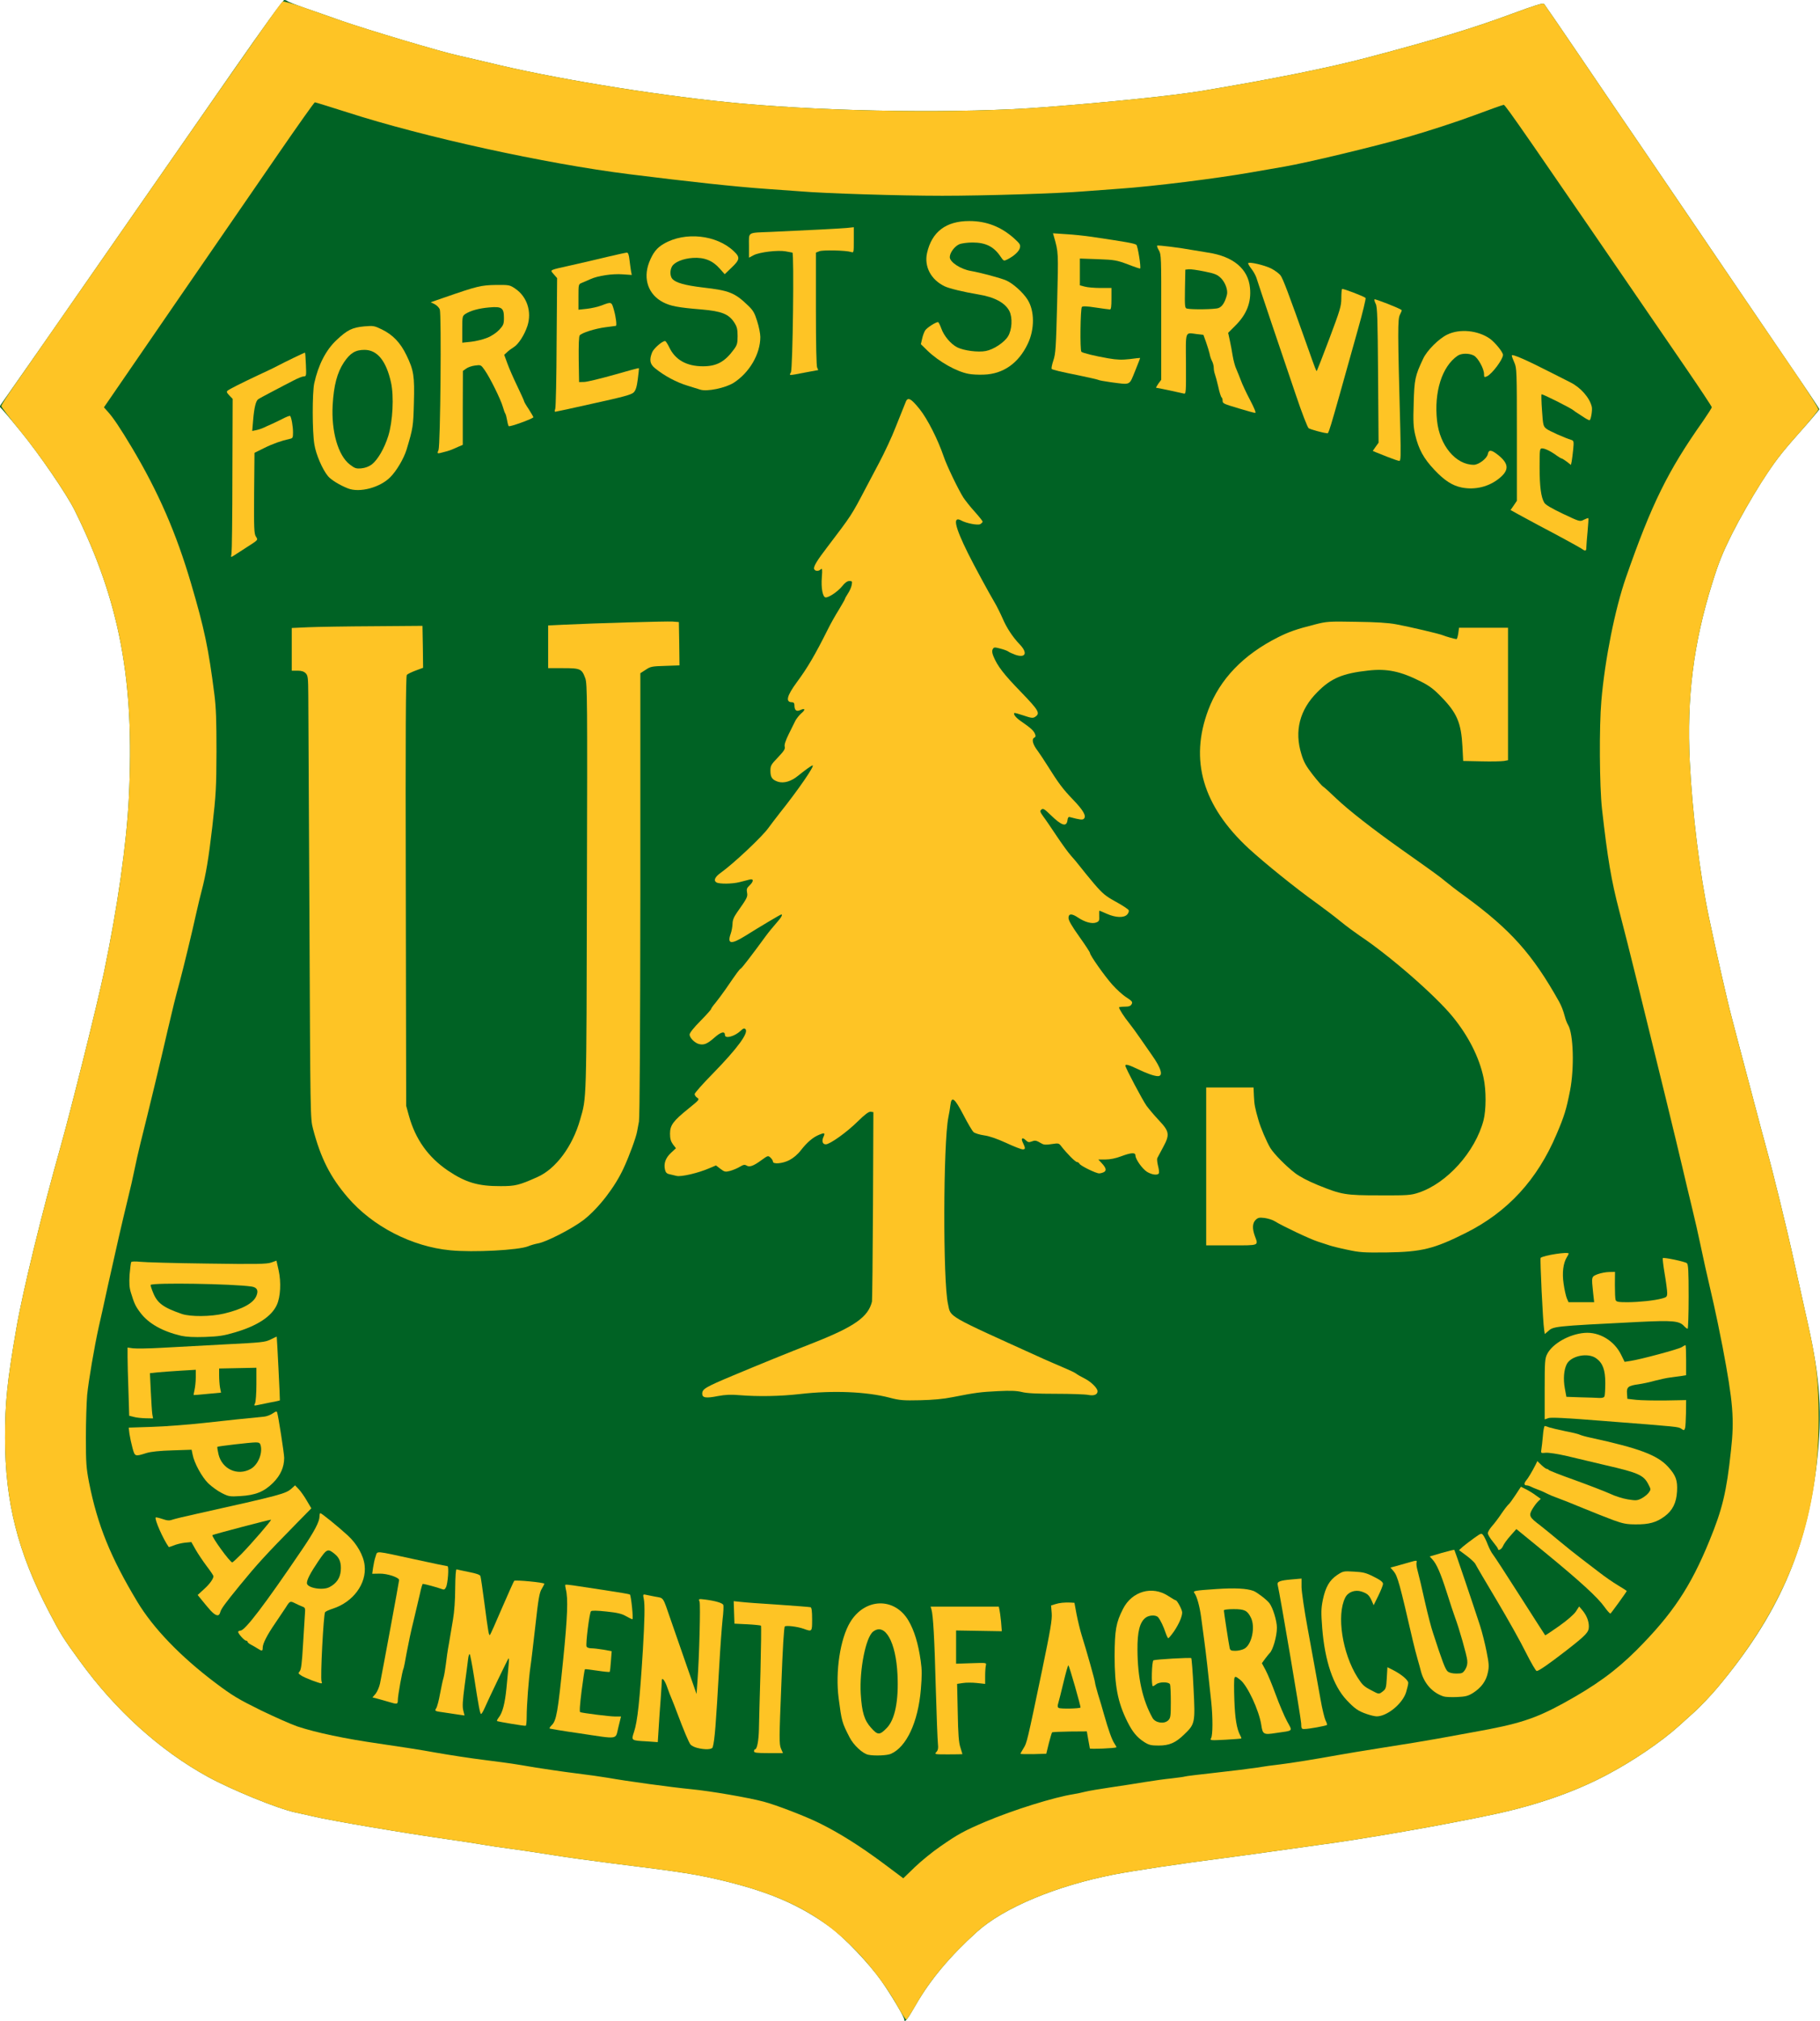
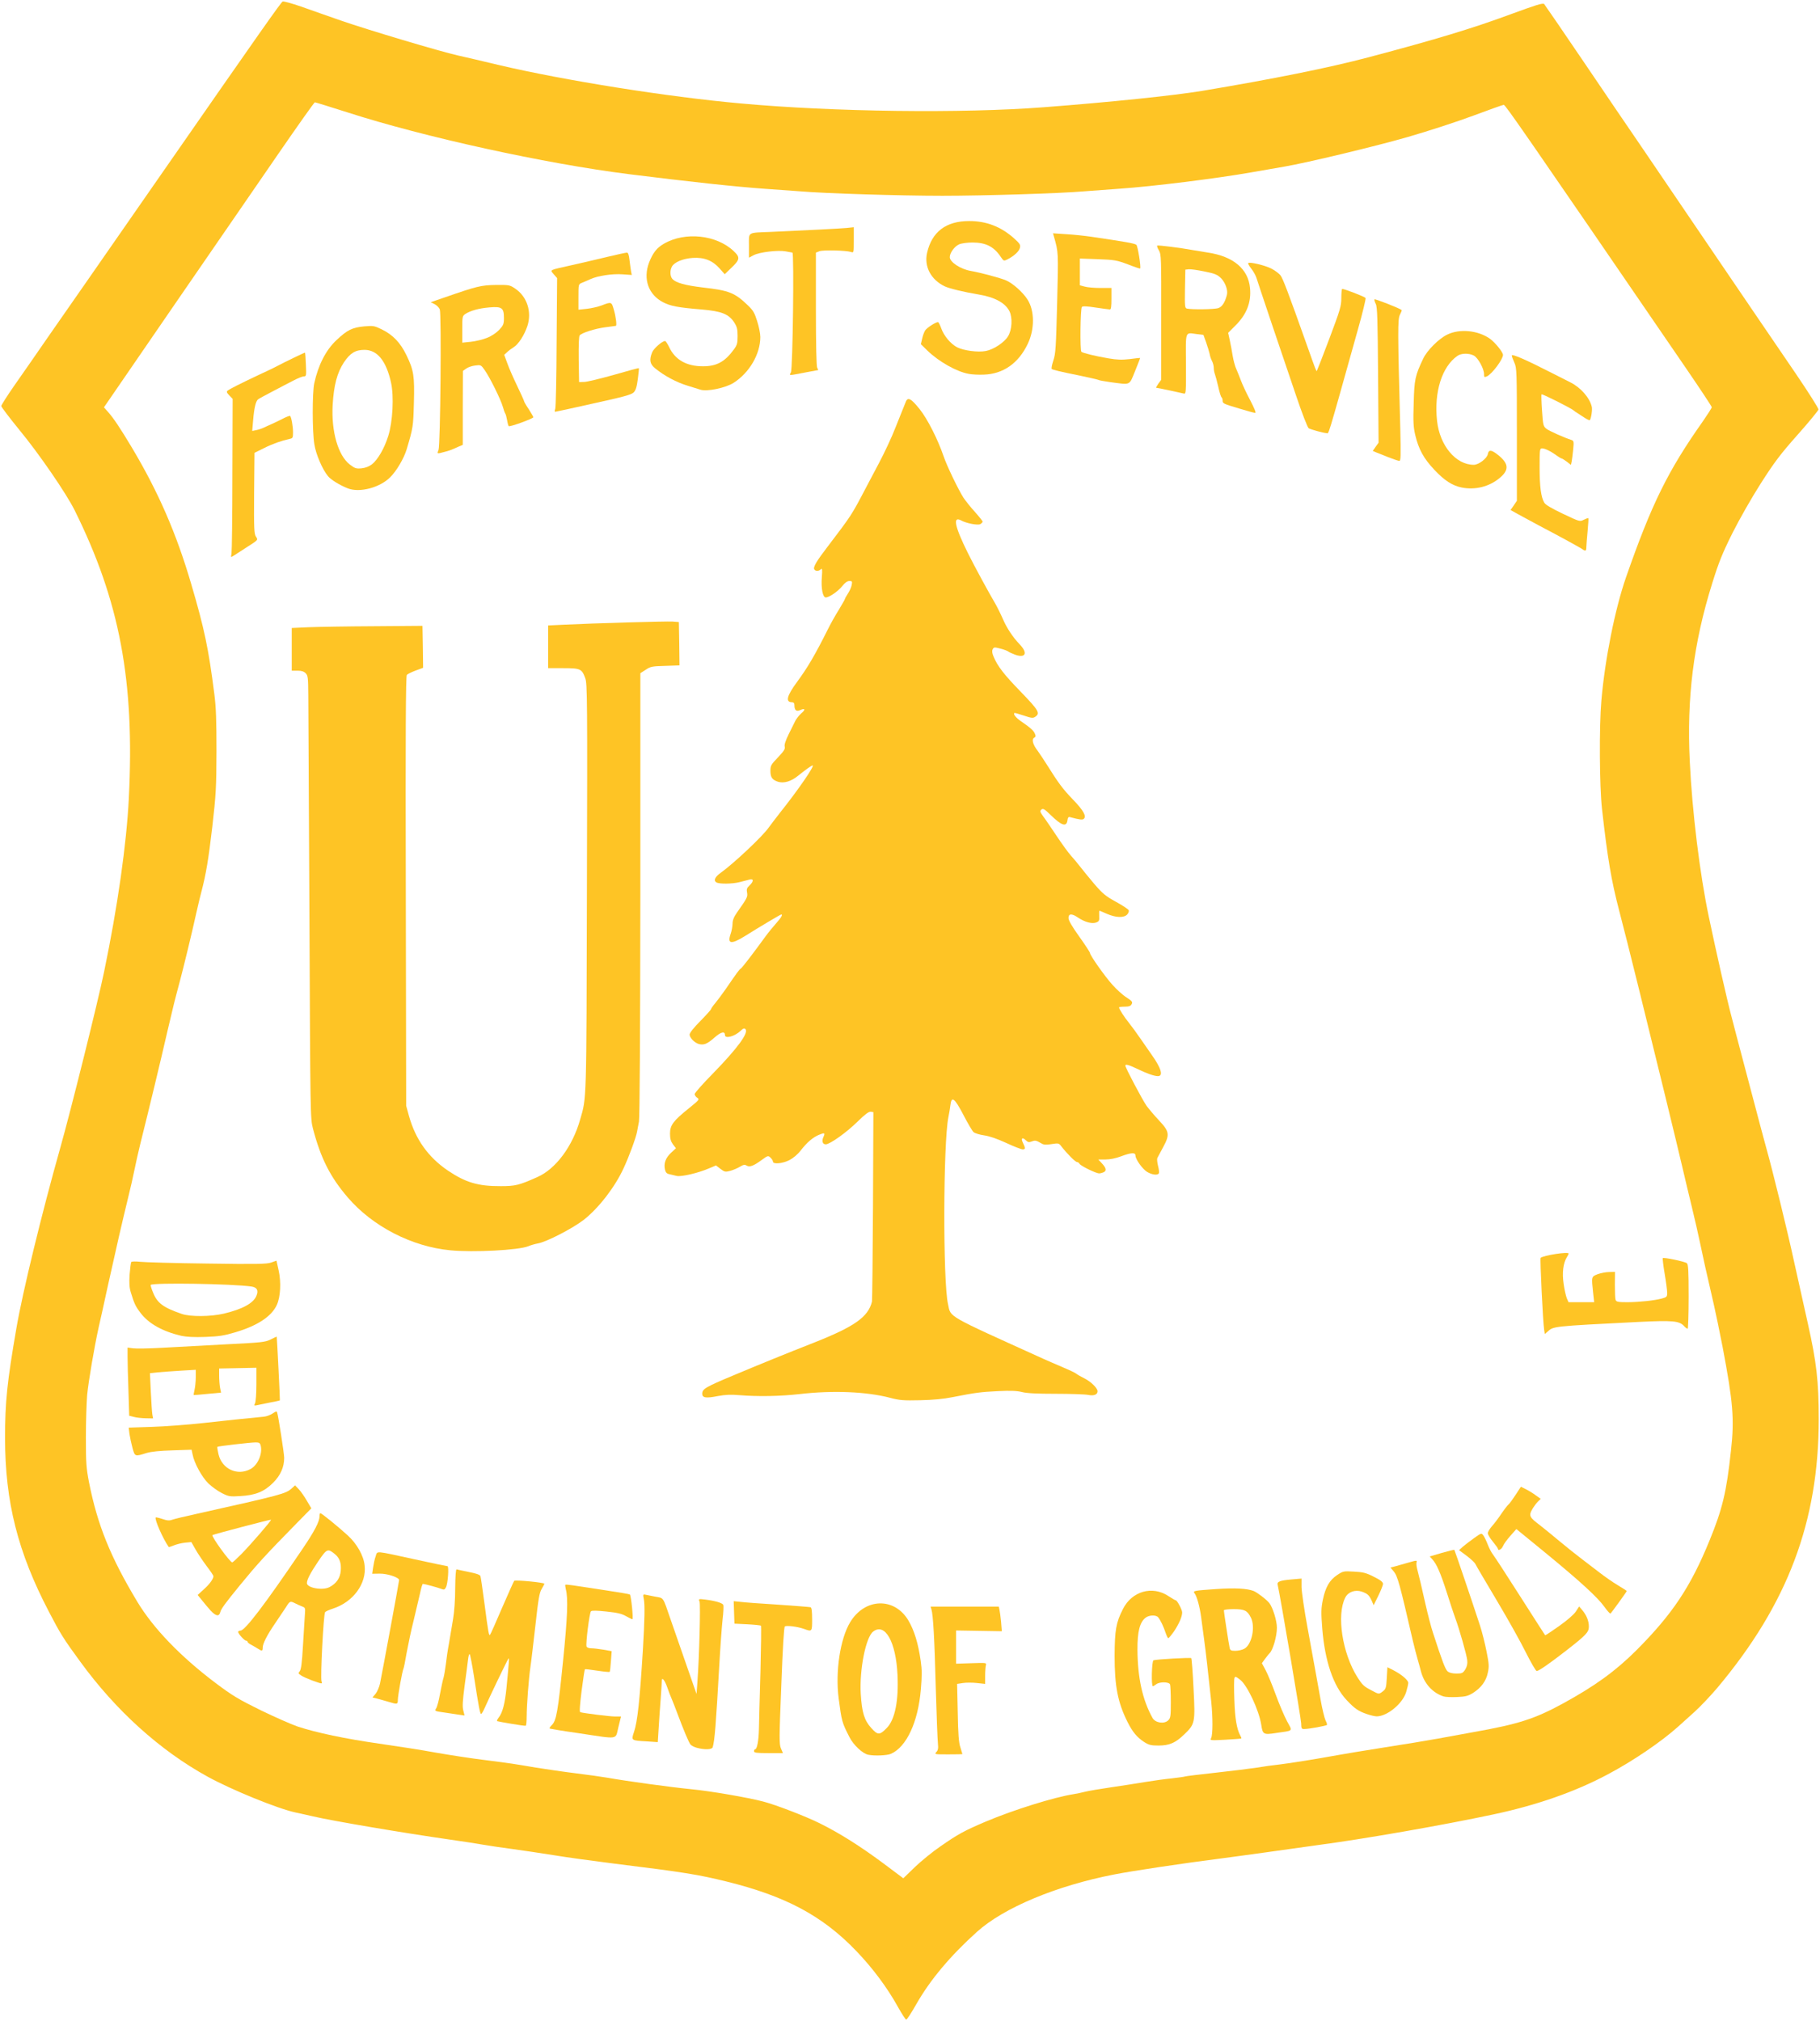
<svg xmlns="http://www.w3.org/2000/svg" version="1.0" width="1441px" height="1600px" viewBox="0 0 14410 16000" preserveAspectRatio="xMidYMid meet">
  <g id="layer101" fill="#006224" stroke="none">
-     <path d="M7160 15990 c0 -21 -105 -198 -182 -307 -98 -139 -292 -342 -406 -426 -234 -171 -470 -274 -822 -361 -225 -55 -328 -72 -885 -141 -159 -20 -373 -49 -475 -66 -102 -16 -252 -39 -335 -50 -82 -11 -186 -26 -230 -34 -44 -8 -161 -26 -260 -40 -364 -52 -939 -149 -1090 -185 -44 -10 -105 -24 -135 -30 -141 -30 -508 -180 -695 -283 -379 -208 -730 -526 -1011 -913 -131 -179 -156 -219 -247 -394 -246 -471 -347 -869 -347 -1376 0 -282 16 -441 90 -869 49 -286 202 -913 346 -1423 84 -297 297 -1151 348 -1397 108 -519 178 -1015 196 -1375 47 -931 -72 -1560 -429 -2280 -65 -131 -283 -449 -432 -630 -78 -96 -148 -178 -154 -182 -7 -5 -7 -12 0 -22 6 -8 60 -85 121 -173 61 -87 183 -261 271 -388 88 -126 213 -306 278 -400 308 -443 404 -581 595 -856 113 -162 376 -541 585 -842 224 -322 386 -547 396 -547 8 0 19 4 25 9 5 5 63 28 129 51 66 23 202 70 303 106 204 71 777 242 917 273 50 11 196 45 325 76 519 122 1334 252 1915 304 732 67 1755 80 2400 30 524 -40 1024 -92 1250 -129 568 -95 1005 -183 1319 -266 540 -143 829 -231 1121 -339 209 -77 261 -93 271 -83 6 7 146 211 310 453 164 242 377 556 474 697 96 142 267 393 380 559 218 322 528 777 830 1221 102 149 185 275 185 278 0 4 -75 93 -168 197 -141 159 -187 220 -295 388 -74 117 -168 282 -225 395 -81 163 -108 230 -161 400 -148 474 -202 905 -177 1410 19 396 79 889 151 1230 55 263 146 664 177 780 13 52 33 127 43 165 10 39 62 234 115 435 53 201 107 405 121 454 49 174 167 655 219 896 30 135 79 357 110 495 97 432 115 709 70 1097 -80 691 -309 1210 -787 1780 -54 64 -135 149 -180 190 -45 40 -105 94 -132 119 -133 119 -354 270 -556 377 -256 137 -559 243 -900 316 -397 85 -1036 197 -1410 246 -124 17 -304 42 -400 56 -96 13 -245 34 -330 45 -329 42 -722 101 -870 130 -457 89 -873 263 -1085 454 -214 193 -371 381 -485 580 -64 112 -90 145 -90 115z" />
-   </g>
+     </g>
  <g id="layer102" fill="#fec425" stroke="none">
    <path d="M7111 15892 c-85 -154 -202 -311 -332 -446 -268 -279 -559 -434 -1029 -550 -225 -55 -328 -72 -885 -141 -159 -20 -373 -49 -475 -66 -102 -16 -252 -39 -335 -50 -82 -11 -186 -26 -230 -34 -44 -8 -161 -26 -260 -40 -364 -52 -939 -149 -1090 -185 -44 -10 -105 -24 -135 -30 -141 -30 -508 -180 -695 -283 -379 -208 -730 -526 -1011 -913 -131 -179 -156 -219 -247 -394 -246 -471 -347 -869 -347 -1376 0 -282 16 -441 90 -869 49 -286 202 -913 346 -1423 84 -297 297 -1151 348 -1397 108 -519 178 -1015 196 -1375 47 -931 -72 -1560 -429 -2280 -66 -133 -283 -449 -435 -633 -80 -98 -146 -185 -146 -192 0 -8 46 -80 103 -162 57 -81 180 -258 273 -393 94 -135 224 -321 289 -415 279 -401 400 -575 570 -820 829 -1193 980 -1407 993 -1413 8 -3 74 15 146 40 72 26 216 76 319 112 207 72 780 243 922 275 50 11 196 45 325 76 519 122 1334 252 1915 304 732 67 1755 80 2400 30 524 -40 1024 -92 1250 -129 568 -95 1005 -183 1319 -266 540 -143 829 -231 1121 -339 209 -77 261 -93 271 -83 6 7 146 211 310 453 164 242 377 556 474 697 96 142 274 403 394 580 387 570 627 922 814 1196 100 147 181 275 180 284 -2 9 -76 100 -166 201 -136 153 -183 216 -290 383 -74 116 -168 281 -225 394 -81 163 -108 230 -161 400 -148 474 -202 905 -177 1410 19 396 79 889 151 1230 55 263 146 664 177 780 13 52 33 127 43 165 10 39 62 234 115 435 53 201 107 405 121 454 49 174 167 655 219 896 30 135 79 357 110 494 67 300 85 451 85 751 0 811 -245 1463 -802 2127 -54 64 -135 149 -180 190 -45 40 -105 94 -132 119 -133 119 -354 270 -556 377 -256 137 -559 243 -900 316 -397 85 -1036 197 -1410 246 -124 17 -304 42 -400 56 -96 13 -245 34 -330 45 -329 42 -722 101 -870 130 -457 89 -873 263 -1085 454 -213 192 -372 382 -482 576 -37 65 -72 119 -78 119 -5 0 -34 -44 -64 -98z m334 -1273 c142 -99 191 -125 360 -197 220 -93 541 -193 695 -217 25 -4 68 -13 95 -20 28 -7 118 -22 200 -34 83 -12 204 -31 270 -42 66 -11 161 -24 212 -29 50 -6 97 -12 105 -15 7 -3 117 -16 243 -30 127 -14 273 -32 325 -40 52 -9 133 -20 180 -25 84 -10 297 -44 460 -74 47 -9 213 -36 370 -61 157 -24 348 -56 425 -70 77 -14 205 -37 285 -52 354 -63 481 -104 705 -226 257 -141 415 -256 581 -421 286 -287 429 -502 578 -866 103 -251 136 -386 171 -715 28 -249 17 -382 -66 -820 -22 -115 -54 -267 -70 -338 -54 -231 -89 -391 -110 -492 -11 -55 -40 -181 -64 -280 -24 -99 -58 -241 -75 -315 -17 -74 -78 -326 -135 -560 -58 -234 -152 -618 -210 -855 -58 -236 -128 -513 -155 -615 -62 -237 -92 -413 -136 -805 -20 -177 -23 -654 -5 -858 28 -327 108 -726 195 -976 202 -580 332 -844 609 -1236 38 -55 70 -105 70 -111 0 -6 -92 -145 -205 -310 -1295 -1891 -1429 -2084 -1442 -2084 -7 0 -116 39 -242 86 -126 47 -359 123 -519 169 -257 74 -795 203 -975 234 -36 6 -155 27 -265 46 -279 49 -779 111 -1040 129 -121 9 -249 18 -284 21 -184 16 -782 35 -1121 35 -340 0 -938 -19 -1121 -35 -35 -3 -161 -12 -279 -20 -239 -17 -592 -55 -1080 -116 -661 -83 -1625 -294 -2231 -490 -136 -43 -251 -79 -256 -79 -5 0 -133 181 -286 403 -152 221 -526 764 -831 1207 l-553 805 32 36 c43 48 96 127 190 284 208 349 351 676 469 1079 104 353 137 510 183 871 14 110 17 209 17 455 -1 286 -4 341 -33 595 -30 257 -50 376 -85 510 -8 28 -26 104 -41 170 -36 164 -101 431 -130 540 -42 156 -54 205 -96 385 -60 262 -148 626 -219 910 -15 63 -36 153 -45 200 -9 47 -34 157 -56 245 -46 190 -82 346 -155 675 -29 135 -62 283 -73 330 -34 154 -80 423 -91 535 -5 61 -10 212 -10 337 0 202 3 240 25 355 67 338 170 592 383 946 126 209 341 432 615 639 138 104 184 131 360 218 111 54 243 112 292 129 151 50 381 98 647 136 139 20 341 51 448 71 107 19 283 46 390 59 225 29 209 27 405 60 83 13 224 34 315 45 91 11 203 27 250 35 151 27 501 75 665 91 147 14 450 66 570 98 100 26 343 120 448 173 155 77 317 179 500 315 l159 119 92 -89 c50 -48 141 -122 201 -163z" />
    <path d="M6875 13893 c-44 -8 -118 -77 -149 -139 -60 -117 -62 -126 -86 -309 -27 -210 12 -470 91 -601 117 -194 352 -200 462 -13 46 79 77 179 97 320 10 69 10 116 1 224 -22 261 -114 457 -238 511 -30 13 -130 17 -178 7z m147 -213 c64 -66 94 -216 84 -420 -12 -261 -99 -415 -193 -342 -58 44 -109 301 -98 492 9 148 28 210 83 271 52 58 67 58 124 -1z" />
    <path d="M7414 13871 c13 -14 16 -30 12 -67 -3 -27 -11 -227 -17 -444 -10 -389 -21 -573 -34 -617 l-7 -23 270 0 270 0 5 23 c3 12 9 56 13 97 l6 75 -181 -3 -181 -3 0 132 0 131 121 -4 c118 -4 120 -4 115 16 -3 12 -6 49 -6 84 l0 64 -65 -7 c-36 -4 -86 -4 -111 0 l-46 7 5 226 c3 171 8 239 21 277 8 28 16 51 16 53 0 1 -50 2 -112 2 -108 0 -111 0 -94 -19z" />
-     <path d="M8080 13885 c0 -3 11 -23 24 -44 26 -41 28 -47 147 -618 66 -319 80 -399 76 -450 l-5 -62 32 -10 c34 -11 74 -15 122 -13 l31 2 17 92 c10 50 28 126 41 167 37 117 105 358 105 373 0 7 11 49 24 93 14 44 35 114 46 155 38 134 64 204 83 233 11 16 18 30 16 31 -9 8 -209 16 -210 9 -1 -4 -6 -37 -13 -72 l-11 -63 -135 1 c-74 1 -137 4 -140 7 -3 3 -14 42 -26 87 l-20 82 -102 3 c-56 1 -102 0 -102 -3z m475 -366 c4 -5 -87 -325 -96 -334 -3 -3 -20 57 -38 132 -18 76 -37 151 -42 167 -7 22 -6 32 3 38 13 9 164 6 173 -3z" />
    <path d="M5970 13865 c0 -8 4 -15 8 -15 16 0 29 -68 31 -161 1 -52 6 -255 12 -453 5 -197 7 -361 4 -365 -4 -3 -52 -8 -108 -11 l-102 -5 -3 -89 -3 -89 58 6 c32 4 166 14 298 22 132 9 246 18 253 20 8 3 12 31 12 95 0 100 0 100 -66 76 -51 -18 -136 -28 -150 -19 -7 5 -17 173 -28 468 -17 418 -17 464 -3 498 l16 37 -115 0 c-95 0 -114 -3 -114 -15z" />
    <path d="M5518 13838 c-20 -5 -43 -17 -51 -26 -13 -16 -53 -110 -108 -257 -12 -33 -30 -78 -39 -100 -10 -22 -26 -64 -36 -93 -20 -59 -44 -88 -44 -55 0 11 -4 76 -9 144 -5 68 -13 173 -16 233 l-7 109 -87 -6 c-125 -7 -124 -6 -101 -75 28 -85 45 -247 70 -647 14 -238 17 -362 7 -407 -7 -32 -5 -36 10 -33 10 2 46 9 80 16 70 13 59 -4 122 179 22 63 77 222 123 354 l83 238 7 -98 c15 -201 25 -609 17 -632 -9 -24 -9 -24 43 -18 80 10 139 27 145 43 3 8 1 60 -6 116 -6 56 -18 219 -26 362 -27 477 -36 592 -52 648 -5 19 -61 22 -125 5z" />
    <path d="M9059 13792 c-57 -37 -92 -79 -133 -161 -76 -153 -101 -281 -101 -521 1 -204 11 -263 66 -371 71 -141 232 -187 359 -103 29 19 55 34 59 34 11 0 51 75 51 96 0 34 -26 92 -64 149 -21 30 -42 55 -46 55 -4 0 -13 -19 -21 -42 -16 -49 -41 -102 -59 -123 -17 -21 -73 -19 -101 4 -45 35 -64 111 -63 251 1 224 40 399 119 541 22 40 93 51 125 19 18 -18 20 -33 20 -144 0 -68 -3 -131 -6 -140 -8 -21 -83 -22 -110 -1 -10 8 -22 15 -26 15 -14 0 -9 -200 5 -205 23 -8 292 -23 299 -17 3 4 12 112 18 241 14 271 12 281 -75 364 -68 66 -117 87 -202 87 -59 0 -76 -4 -114 -28z" />
    <path d="M9589 13761 c14 -25 14 -164 1 -289 -26 -245 -42 -385 -55 -482 -8 -58 -19 -142 -25 -187 -11 -83 -34 -167 -53 -190 -13 -18 -2 -20 173 -32 147 -10 242 -5 295 15 28 11 103 68 125 96 28 36 60 141 60 195 0 69 -33 182 -59 203 -3 3 -18 21 -33 41 l-27 37 29 54 c16 29 52 116 80 193 28 77 69 173 90 212 45 84 55 73 -89 94 -97 15 -104 11 -115 -66 -18 -114 -109 -310 -166 -355 -34 -27 -41 -29 -46 -15 -4 9 -4 87 -1 173 5 149 19 229 46 281 7 12 11 24 9 25 -2 2 -58 6 -126 10 -120 6 -123 6 -113 -13z m262 -707 c60 -31 90 -173 53 -247 -28 -56 -50 -67 -136 -67 -45 0 -78 4 -78 10 0 12 39 267 46 298 4 18 11 22 45 22 22 0 54 -7 70 -16z" />
    <path d="M4586 13723 c-127 -18 -232 -36 -235 -38 -2 -3 5 -14 16 -25 38 -35 50 -102 92 -520 34 -336 40 -486 21 -557 -4 -17 -6 -34 -4 -36 2 -2 30 0 62 5 31 5 144 22 251 38 106 16 195 31 198 34 10 9 29 196 20 196 -4 0 -27 -11 -50 -24 -32 -19 -68 -28 -155 -37 -75 -8 -116 -9 -123 -2 -12 12 -43 258 -35 279 3 8 19 14 37 14 18 0 61 5 97 11 l65 12 -6 79 c-3 44 -7 82 -10 85 -3 2 -47 -2 -99 -10 -51 -8 -95 -13 -97 -11 -3 3 -14 79 -26 170 -14 113 -18 167 -11 170 27 8 232 34 275 34 l48 0 -21 85 c-25 101 10 96 -310 48z" />
    <path d="M10302 13643 c-1 -37 -167 -1017 -186 -1096 -6 -25 18 -34 109 -42 l80 -7 0 68 c1 38 22 184 48 324 25 140 53 293 62 340 8 47 26 147 40 222 13 76 32 152 40 169 9 17 14 33 11 36 -7 7 -142 32 -177 32 -24 1 -26 -2 -27 -46z" />
    <path d="M4050 13648 c-58 -10 -109 -19 -113 -21 -5 -1 0 -14 11 -28 31 -38 50 -113 62 -234 21 -218 23 -240 16 -234 -7 7 -152 308 -192 399 -10 22 -21 40 -25 40 -8 0 -20 -61 -55 -290 -15 -96 -31 -179 -35 -183 -4 -5 -10 13 -13 40 -3 26 -15 119 -27 206 -16 122 -19 168 -11 199 l10 40 -36 -5 c-20 -3 -74 -11 -120 -18 -81 -11 -82 -12 -69 -33 8 -11 22 -64 31 -116 10 -52 22 -110 28 -128 5 -18 13 -65 18 -105 4 -39 15 -115 25 -167 9 -52 23 -138 32 -190 10 -58 17 -153 17 -246 1 -96 5 -150 11 -149 6 2 49 11 97 21 61 12 89 22 92 33 3 9 17 104 31 211 32 244 36 263 45 253 4 -4 47 -100 95 -213 49 -113 92 -209 96 -214 8 -9 239 13 239 23 0 3 -10 22 -21 41 -18 28 -27 81 -50 290 -16 140 -33 287 -39 325 -14 94 -30 310 -30 395 0 38 -3 71 -7 73 -5 2 -55 -5 -113 -15z" />
    <path d="M10823 13571 c-68 -23 -96 -42 -161 -111 -106 -113 -172 -308 -193 -567 -10 -129 -9 -158 5 -228 21 -99 52 -154 113 -195 47 -31 51 -32 133 -27 73 4 95 9 158 41 53 26 72 42 72 56 0 11 -17 53 -37 94 l-37 75 -16 -37 c-20 -43 -33 -55 -79 -71 -52 -17 -108 3 -130 48 -70 138 -23 441 97 631 40 62 49 71 114 105 56 30 56 30 88 5 22 -17 26 -28 30 -104 l5 -86 46 23 c66 34 119 79 119 101 0 11 -8 44 -17 74 -29 92 -151 191 -233 191 -14 0 -48 -8 -77 -18z" />
    <path d="M3080 13475 c-25 -7 -64 -19 -88 -25 l-43 -11 25 -29 c13 -17 29 -53 35 -82 21 -104 151 -807 151 -818 0 -21 -93 -52 -154 -51 l-59 1 7 -49 c4 -27 12 -67 20 -88 16 -46 -16 -48 311 23 137 30 253 54 258 54 13 0 3 140 -12 167 -10 20 -15 21 -39 12 -25 -10 -128 -38 -144 -39 -4 0 -14 35 -23 78 -10 42 -32 138 -50 212 -19 74 -43 189 -55 254 -11 66 -23 123 -25 126 -9 14 -45 215 -45 248 0 36 -4 37 -70 17z" />
    <path d="M11429 13431 c-88 -29 -154 -103 -179 -200 -5 -20 -16 -61 -25 -91 -9 -30 -27 -100 -40 -155 -103 -447 -119 -506 -151 -545 l-25 -29 38 -10 c21 -6 69 -20 106 -30 62 -18 68 -18 63 -3 -3 9 -1 33 4 52 22 85 31 124 65 275 20 88 47 192 60 230 74 228 98 292 117 308 13 11 37 17 69 17 45 0 51 -3 70 -32 14 -23 19 -45 16 -73 -4 -41 -64 -253 -97 -340 -10 -27 -40 -117 -66 -200 -49 -153 -80 -224 -115 -261 l-19 -21 95 -28 c53 -15 97 -26 100 -24 4 5 143 415 203 599 17 52 40 145 52 206 19 96 21 118 10 167 -13 66 -53 120 -118 161 -39 24 -59 29 -126 32 -45 2 -93 0 -107 -5z" />
    <path d="M2472 13305 c-34 -13 -74 -30 -88 -40 -23 -15 -24 -18 -11 -33 11 -13 18 -65 26 -207 6 -104 13 -214 15 -243 4 -50 3 -54 -22 -63 -15 -6 -40 -17 -55 -25 -40 -20 -42 -19 -75 34 -17 26 -54 81 -82 122 -66 96 -100 163 -100 195 0 29 -5 30 -45 4 -16 -10 -40 -24 -52 -30 -13 -7 -23 -16 -23 -21 0 -4 -5 -8 -11 -8 -15 0 -69 -62 -63 -72 3 -4 11 -8 18 -8 36 0 194 -208 488 -642 99 -146 138 -221 138 -264 0 -13 3 -24 6 -24 10 0 144 109 218 177 72 66 125 159 133 237 17 144 -91 290 -251 342 -28 9 -56 21 -62 28 -12 12 -39 522 -28 549 8 21 5 20 -74 -8z m136 -739 c56 -29 85 -72 90 -130 5 -62 -9 -101 -47 -132 -56 -46 -63 -43 -131 57 -62 92 -90 145 -90 173 0 38 124 60 178 32z" />
    <path d="M12081 13083 c-40 -82 -144 -267 -231 -413 -87 -146 -163 -275 -169 -288 -7 -13 -39 -42 -71 -66 l-58 -43 31 -28 c18 -15 58 -46 89 -68 56 -40 58 -40 72 -21 8 10 24 43 35 72 12 30 30 66 42 80 12 15 109 164 216 332 107 168 196 306 197 307 1 2 51 -31 109 -72 65 -46 118 -92 134 -116 l26 -40 24 28 c34 40 53 86 53 131 0 45 -21 67 -183 193 -133 103 -214 159 -230 159 -7 0 -45 -66 -86 -147z" />
    <path d="M1669 12753 c-19 -21 -50 -58 -69 -82 l-35 -43 49 -45 c46 -41 76 -83 76 -104 0 -5 -24 -41 -54 -80 -29 -39 -69 -98 -87 -130 l-34 -60 -51 5 c-28 3 -68 13 -89 22 -20 8 -38 14 -39 12 -44 -61 -115 -222 -103 -234 2 -2 25 3 52 12 38 13 55 15 79 6 17 -6 103 -27 191 -46 676 -151 708 -159 756 -203 l25 -23 29 30 c16 17 45 58 64 91 l36 61 -114 116 c-253 258 -314 325 -454 496 -114 140 -146 183 -153 210 -9 36 -33 33 -75 -11z m243 -450 c79 -81 239 -266 234 -271 -4 -3 -458 116 -464 122 -10 10 139 216 157 216 4 0 36 -30 73 -67z" />
    <path d="M12703 12722 c-53 -75 -193 -203 -472 -432 l-225 -184 -47 53 c-26 29 -53 66 -59 82 -11 26 -40 41 -40 21 0 -4 -18 -29 -40 -56 -22 -26 -40 -57 -40 -67 0 -10 15 -36 33 -56 19 -21 52 -65 74 -98 23 -34 48 -66 56 -73 9 -7 34 -42 57 -77 l42 -64 40 20 c22 11 58 33 79 49 l38 27 -20 19 c-12 11 -32 38 -46 61 -31 53 -25 65 60 129 34 27 105 84 158 129 53 44 129 105 169 135 40 30 105 80 145 111 40 31 104 76 143 99 40 24 72 45 72 46 0 6 -122 174 -129 179 -4 2 -26 -22 -48 -53z" />
-     <path d="M12775 12036 c-49 -18 -157 -61 -240 -95 -82 -34 -174 -71 -203 -81 -29 -10 -65 -25 -80 -33 -15 -8 -47 -23 -72 -32 -25 -9 -53 -21 -62 -26 -10 -5 -25 -9 -33 -9 -19 0 -19 -18 -1 -39 14 -16 46 -69 74 -124 l14 -29 32 31 c18 17 37 31 43 31 6 0 13 4 15 8 2 4 95 41 208 81 113 41 237 89 277 107 39 19 103 39 141 45 63 10 74 10 108 -7 21 -11 46 -31 57 -45 19 -26 19 -27 -2 -67 -37 -73 -79 -92 -341 -152 -96 -23 -233 -55 -303 -72 -74 -17 -145 -28 -168 -26 -40 4 -40 3 -35 -27 3 -16 8 -65 12 -107 3 -43 10 -78 15 -78 4 0 20 5 35 11 16 5 73 19 127 30 54 10 106 23 115 28 10 5 49 16 87 24 382 83 527 137 612 230 62 68 76 108 71 195 -5 90 -35 151 -99 198 -65 48 -124 64 -228 63 -72 0 -101 -6 -176 -33z" />
    <path d="M1756 11821 c-32 -16 -80 -51 -107 -77 -51 -50 -112 -162 -124 -228 l-8 -38 -151 5 c-102 3 -169 10 -206 21 -92 29 -92 29 -111 -40 -9 -34 -20 -84 -24 -111 l-6 -50 183 -6 c101 -3 287 -17 413 -31 199 -22 321 -35 477 -50 20 -2 51 -14 68 -26 23 -16 31 -18 34 -8 10 29 56 328 56 360 0 74 -29 139 -88 198 -72 71 -139 98 -260 105 -81 5 -91 4 -146 -24z m229 -191 c57 -32 95 -121 79 -185 -5 -20 -12 -25 -39 -25 -43 0 -298 30 -304 35 -2 3 2 29 9 59 28 118 151 174 255 116z" />
-     <path d="M13312 11312 c-25 -16 -10 -15 -617 -62 -302 -24 -417 -30 -437 -22 l-28 10 0 -239 c0 -221 2 -243 20 -279 42 -82 174 -157 295 -167 117 -10 236 61 291 174 l27 55 46 -7 c81 -12 381 -93 406 -109 13 -9 27 -16 30 -16 3 0 5 54 5 119 l0 119 -37 6 c-21 3 -60 8 -88 12 -27 3 -81 15 -120 25 -38 11 -98 24 -133 29 -81 11 -94 22 -90 74 l3 41 70 8 c39 4 143 6 233 5 l162 -3 -1 100 c-1 55 -4 110 -7 121 -7 20 -9 21 -30 6z m-608 -258 c3 -9 6 -55 6 -104 0 -104 -20 -158 -71 -195 -64 -48 -199 -22 -234 45 -23 45 -29 119 -15 194 l12 65 112 4 c61 1 127 4 147 5 26 1 39 -3 43 -14z" />
    <path d="M1059 11218 l-36 -9 -6 -196 c-4 -108 -7 -230 -7 -270 l0 -74 43 6 c23 3 125 2 227 -4 102 -6 327 -18 500 -27 294 -15 318 -17 363 -39 26 -13 47 -23 48 -22 2 8 27 503 25 504 -1 2 -38 10 -82 18 -43 9 -89 18 -102 21 -20 4 -22 2 -13 -15 6 -11 11 -78 11 -151 l0 -131 -147 3 -148 3 0 55 c0 30 3 73 7 96 l8 40 -108 10 c-59 6 -108 10 -109 9 -1 0 2 -18 7 -40 5 -22 10 -67 10 -100 l0 -60 -117 7 c-65 4 -147 10 -182 13 l-64 7 7 146 c4 81 9 162 12 180 l6 32 -58 -1 c-33 -1 -75 -5 -95 -11z" />
    <path d="M7044 11066 c-185 -48 -449 -59 -710 -29 -158 18 -330 21 -479 9 -67 -6 -111 -4 -171 7 -94 19 -124 14 -124 -18 0 -38 23 -52 245 -145 222 -93 413 -171 640 -260 321 -127 429 -203 459 -325 2 -11 6 -353 8 -760 l3 -740 -21 -3 c-15 -2 -45 20 -104 78 -86 85 -219 180 -252 180 -25 0 -33 -25 -19 -57 16 -34 10 -37 -33 -19 -49 20 -95 59 -145 123 -25 33 -60 62 -91 78 -54 28 -130 34 -130 12 0 -8 -9 -22 -20 -32 -18 -17 -21 -16 -68 18 -65 48 -97 60 -121 45 -15 -9 -25 -7 -52 9 -19 12 -53 26 -77 33 -39 10 -45 9 -78 -16 l-35 -27 -52 22 c-87 38 -224 70 -260 61 -18 -4 -44 -11 -59 -14 -19 -4 -28 -14 -33 -36 -11 -49 5 -92 47 -132 l40 -37 -24 -31 c-17 -24 -23 -45 -23 -85 0 -67 26 -101 149 -200 83 -67 86 -71 66 -84 -11 -7 -20 -20 -20 -29 0 -8 64 -81 143 -161 197 -202 287 -325 259 -353 -9 -9 -18 -6 -39 14 -46 44 -123 64 -123 33 0 -33 -31 -26 -82 19 -58 51 -84 62 -124 52 -34 -9 -74 -50 -74 -75 0 -13 34 -56 85 -107 47 -48 85 -90 85 -95 0 -4 15 -26 34 -48 19 -23 55 -72 81 -109 94 -137 109 -157 121 -164 11 -7 93 -114 198 -258 22 -30 60 -76 83 -102 37 -41 53 -68 39 -68 -6 0 -163 93 -289 172 -109 67 -140 62 -112 -18 8 -22 14 -57 15 -79 0 -29 10 -54 35 -90 81 -115 86 -124 80 -158 -5 -26 -2 -37 19 -56 33 -31 35 -55 4 -48 -13 3 -50 13 -82 21 -58 15 -162 16 -184 2 -24 -15 -11 -44 36 -77 103 -74 329 -287 376 -354 17 -24 59 -78 93 -122 143 -179 276 -373 257 -373 -8 0 -60 37 -114 81 -56 46 -114 63 -161 48 -46 -16 -59 -35 -59 -87 0 -40 5 -49 60 -106 47 -50 58 -66 53 -85 -4 -15 7 -48 32 -99 21 -42 45 -90 53 -107 9 -16 29 -42 46 -57 36 -30 31 -44 -8 -26 -31 14 -46 1 -46 -39 0 -15 -6 -23 -18 -23 -55 0 -43 -50 38 -160 83 -112 143 -214 246 -420 20 -41 59 -110 86 -153 26 -43 48 -82 48 -85 0 -4 11 -23 23 -42 13 -19 27 -50 30 -67 6 -30 4 -33 -18 -33 -16 0 -35 13 -57 41 -34 42 -103 89 -130 89 -24 0 -38 -74 -31 -160 5 -62 3 -73 -8 -63 -18 18 -46 16 -53 -2 -7 -18 23 -68 103 -172 196 -258 191 -250 308 -473 30 -58 77 -145 103 -195 41 -77 103 -209 130 -280 4 -11 22 -56 40 -100 18 -44 36 -90 41 -102 16 -43 42 -29 111 57 62 78 143 238 189 372 24 73 117 265 157 328 17 25 57 76 91 113 33 37 61 72 61 77 0 5 -9 14 -19 20 -20 10 -107 -6 -150 -29 -70 -38 -53 45 53 259 50 101 165 312 211 390 18 30 47 89 65 130 31 72 79 145 134 202 65 68 47 110 -35 82 -24 -9 -49 -20 -56 -26 -6 -5 -35 -16 -63 -23 -46 -12 -51 -12 -60 5 -7 13 -5 30 6 57 32 77 81 141 217 281 144 149 155 170 112 198 -17 11 -31 9 -90 -11 -38 -13 -71 -22 -74 -20 -9 10 12 37 51 64 77 53 100 74 111 98 9 20 8 27 -5 34 -22 12 -10 55 29 105 15 21 48 70 73 110 91 145 124 190 206 275 82 85 107 130 86 151 -11 11 -29 9 -112 -13 -10 -3 -16 5 -18 24 -7 57 -46 45 -134 -41 -48 -47 -59 -53 -72 -43 -14 12 -12 18 14 55 17 22 65 93 107 156 42 63 93 133 113 155 20 22 52 60 71 85 19 25 69 86 111 136 68 79 90 98 174 144 53 29 98 59 101 67 3 8 -3 23 -12 33 -25 28 -91 26 -161 -5 -31 -14 -58 -25 -60 -25 -1 0 -2 19 -1 42 2 37 -1 43 -25 52 -33 12 -90 -4 -142 -39 -50 -34 -76 -33 -76 3 0 19 27 66 85 147 47 66 85 124 85 130 0 18 113 179 177 251 32 36 82 82 111 100 46 30 51 37 42 54 -8 15 -21 20 -55 20 -25 0 -45 3 -45 6 0 12 43 79 80 124 20 25 61 81 91 125 30 44 71 103 91 131 72 102 90 164 46 164 -30 0 -91 -22 -169 -60 -61 -29 -89 -37 -89 -23 0 16 136 273 168 318 20 27 64 79 98 115 83 88 87 113 34 211 -22 41 -43 80 -47 88 -3 7 -1 35 6 62 7 26 10 53 6 59 -10 17 -55 11 -93 -12 -37 -23 -92 -100 -92 -130 0 -25 -34 -23 -114 7 -42 16 -87 25 -123 25 l-57 0 26 28 c36 38 41 60 18 72 -10 5 -27 10 -37 10 -26 0 -146 -59 -156 -76 -4 -8 -14 -14 -20 -14 -13 0 -81 -69 -123 -123 -20 -27 -23 -27 -77 -19 -42 7 -63 6 -79 -4 -45 -26 -51 -27 -78 -17 -24 9 -31 7 -49 -10 -25 -25 -39 -16 -24 16 23 47 23 57 1 57 -12 0 -71 -23 -131 -51 -72 -33 -132 -54 -175 -60 -36 -5 -74 -17 -84 -26 -10 -9 -46 -70 -79 -134 -71 -136 -95 -155 -104 -80 -3 25 -10 69 -16 96 -41 203 -44 1300 -3 1480 24 108 -26 79 759 435 33 15 101 44 150 65 50 21 97 43 105 50 8 7 38 24 66 38 52 26 104 77 104 102 0 26 -28 38 -73 29 -23 -5 -139 -9 -257 -9 -151 0 -231 -4 -269 -14 -41 -10 -89 -12 -190 -7 -138 7 -173 11 -361 48 -69 14 -156 22 -255 24 -132 3 -161 1 -241 -20z" />
    <path d="M1435 10576 c-149 -35 -259 -97 -323 -182 -40 -53 -49 -73 -76 -161 -12 -39 -14 -73 -10 -141 4 -50 10 -95 13 -100 4 -5 33 -6 71 -2 36 4 274 11 531 14 394 6 471 4 506 -8 l42 -15 17 76 c21 94 15 211 -14 274 -41 91 -154 166 -332 218 -87 26 -127 32 -235 36 -90 3 -148 0 -190 -9z m339 -176 c146 -35 232 -82 256 -140 18 -43 6 -67 -38 -74 -150 -22 -780 -32 -799 -13 -2 3 6 30 19 61 33 83 80 118 228 169 67 23 229 22 334 -3z" />
    <path d="M12226 10529 c-10 -61 -34 -564 -28 -570 22 -20 222 -51 222 -34 0 3 -6 16 -14 28 -29 47 -39 123 -26 210 6 45 18 97 25 115 l14 32 102 0 101 0 -8 -72 c-14 -132 -15 -130 36 -150 25 -9 66 -17 91 -17 l46 -1 -1 103 c0 56 2 110 6 120 6 14 21 17 95 17 95 -1 211 -13 274 -30 36 -10 39 -14 39 -45 0 -18 -9 -87 -20 -151 -11 -65 -17 -120 -15 -123 8 -8 175 27 191 40 11 9 14 60 14 265 0 140 -4 254 -8 254 -5 0 -17 -9 -27 -20 -39 -43 -90 -47 -360 -34 -691 35 -674 34 -722 77 l-22 19 -5 -33z" />
-     <path d="M10669 9895 c-59 -12 -122 -28 -140 -34 -19 -6 -61 -20 -95 -31 -60 -19 -278 -122 -341 -161 -17 -11 -53 -22 -81 -26 -42 -5 -53 -2 -71 16 -25 25 -27 68 -6 126 29 79 39 75 -185 75 l-200 0 0 -625 0 -625 188 0 187 0 3 68 c3 67 8 93 35 187 17 62 67 178 95 224 28 46 123 143 196 199 37 28 103 63 179 94 190 77 217 82 492 82 220 1 245 -1 306 -21 225 -74 449 -323 515 -573 21 -82 22 -238 0 -338 -34 -160 -119 -329 -244 -482 -139 -170 -502 -486 -737 -642 -38 -26 -106 -76 -150 -112 -44 -36 -129 -101 -190 -145 -163 -116 -415 -320 -538 -433 -365 -338 -470 -700 -320 -1098 92 -244 278 -437 553 -575 86 -43 146 -64 288 -100 97 -25 112 -26 329 -22 157 2 256 8 318 20 108 20 342 75 370 87 21 9 95 30 107 30 4 0 10 -20 14 -45 l6 -45 194 0 194 0 0 525 0 524 -32 6 c-18 3 -98 5 -178 3 l-145 -3 -6 -115 c-10 -187 -43 -265 -168 -393 -59 -61 -95 -88 -161 -121 -160 -81 -268 -104 -417 -87 -202 22 -295 61 -403 171 -140 140 -183 308 -126 491 18 61 37 95 90 163 37 47 74 90 82 94 8 4 54 46 103 93 95 91 292 245 521 407 256 181 299 212 344 250 24 20 92 73 152 116 364 266 537 459 748 836 19 35 32 67 46 119 6 25 18 54 25 65 43 69 51 342 16 521 -30 151 -45 201 -107 346 -152 359 -386 614 -717 780 -253 127 -350 151 -627 155 -184 2 -216 0 -311 -21z" />
    <path d="M3565 9899 c-304 -29 -615 -189 -812 -419 -139 -162 -214 -311 -275 -544 -21 -80 -21 -95 -28 -1676 -4 -877 -8 -1666 -9 -1752 -1 -144 -3 -160 -21 -178 -14 -14 -33 -20 -65 -20 l-45 0 0 -169 0 -169 133 -6 c72 -3 305 -7 517 -8 l385 -3 3 166 2 166 -59 22 c-32 12 -64 27 -70 35 -8 10 -11 457 -8 1712 l3 1699 22 80 c52 186 152 326 307 432 141 95 240 125 420 124 115 0 145 -7 290 -72 145 -64 278 -242 338 -454 52 -180 50 -111 54 -1830 4 -1490 3 -1623 -13 -1665 -27 -75 -39 -80 -175 -80 l-119 0 0 -169 0 -169 123 -6 c246 -12 813 -28 862 -25 l50 4 3 172 2 171 -113 4 c-104 3 -117 5 -155 31 l-42 27 0 1753 c-1 1085 -5 1769 -11 1797 -5 25 -12 61 -15 80 -8 45 -62 194 -107 290 -68 148 -196 314 -314 407 -89 69 -298 177 -366 188 -22 4 -56 14 -75 22 -75 31 -435 50 -617 32z" />
    <path d="M1833 4383 c3 -17 7 -300 7 -628 l2 -597 -26 -27 c-21 -22 -24 -30 -14 -38 18 -14 93 -52 243 -123 72 -33 138 -65 148 -71 62 -33 220 -109 222 -107 2 2 5 45 7 96 4 88 3 92 -17 92 -11 0 -48 15 -82 33 -34 17 -108 56 -165 86 -56 29 -109 58 -115 63 -18 14 -31 69 -39 167 l-7 83 34 -7 c19 -4 45 -13 59 -20 14 -7 39 -18 55 -25 17 -7 56 -26 88 -42 32 -17 61 -28 64 -25 10 10 23 82 23 129 0 44 -2 48 -27 53 -64 14 -133 38 -203 73 l-75 37 -3 319 c-2 279 0 322 14 344 18 28 21 25 -76 87 -41 26 -86 55 -99 64 -24 15 -24 15 -18 -16z" />
    <path d="M12524 4345 c-23 -15 -191 -107 -344 -187 -52 -28 -123 -66 -157 -85 l-63 -35 25 -36 25 -37 0 -525 c0 -501 -1 -527 -20 -569 -11 -24 -20 -49 -20 -57 0 -14 114 35 315 138 66 34 134 68 150 76 81 41 151 121 168 192 6 23 -5 96 -16 107 -3 2 -24 -8 -48 -24 -23 -15 -49 -32 -58 -38 -9 -5 -18 -12 -21 -15 -16 -16 -250 -134 -255 -128 -2 2 -1 60 4 128 8 117 10 125 35 145 22 17 142 71 200 89 16 6 18 13 12 74 -4 37 -9 80 -12 95 l-6 28 -33 -26 c-19 -14 -37 -25 -40 -25 -4 0 -21 -10 -38 -22 -49 -36 -95 -58 -117 -58 -19 0 -20 7 -20 150 0 152 11 236 37 280 10 17 58 45 148 88 133 63 134 63 165 47 18 -9 34 -15 36 -12 2 2 -1 48 -6 103 -5 54 -10 111 -10 127 0 31 -7 33 -36 12z" />
    <path d="M2755 3867 c-66 -26 -134 -68 -158 -97 -43 -51 -96 -173 -108 -252 -17 -101 -17 -408 -1 -483 32 -146 93 -265 177 -343 85 -80 124 -99 219 -108 72 -6 79 -5 139 24 88 43 147 105 195 204 58 120 65 164 59 379 -5 185 -6 195 -58 369 -22 71 -80 170 -130 219 -82 82 -242 124 -334 88z m189 -190 c47 -37 99 -126 130 -225 36 -115 46 -314 22 -423 -38 -172 -109 -259 -210 -259 -72 0 -113 25 -163 99 -54 82 -80 182 -89 336 -12 211 43 402 136 473 39 30 50 34 92 30 30 -3 59 -14 82 -31z" />
    <path d="M11574 3860 c-75 -15 -138 -56 -217 -140 -85 -90 -125 -163 -152 -277 -14 -60 -17 -103 -12 -250 5 -189 11 -218 75 -353 30 -65 124 -159 191 -191 98 -48 243 -34 338 33 41 30 103 106 103 128 0 35 -86 150 -126 169 -22 10 -24 8 -24 -17 0 -43 -48 -130 -81 -147 -38 -20 -99 -19 -129 2 -123 85 -187 286 -162 515 21 196 149 349 292 348 39 -1 104 -51 110 -85 7 -37 28 -35 81 7 86 69 89 119 12 183 -82 68 -192 96 -299 75z" />
    <path d="M10990 3619 c-41 -16 -85 -34 -98 -39 l-23 -10 23 -33 23 -32 -4 -535 c-3 -440 -6 -540 -18 -563 -8 -16 -13 -32 -11 -37 2 -7 203 72 216 85 2 2 -4 18 -14 37 -18 35 -18 123 3 906 5 213 4 252 -8 251 -8 0 -48 -14 -89 -30z" />
    <path d="M3472 3563 c15 -37 24 -1077 10 -1114 -6 -14 -24 -32 -41 -41 l-31 -15 107 -37 c259 -90 291 -98 408 -100 107 -1 111 0 154 29 94 63 133 184 97 295 -23 71 -71 146 -109 169 -18 11 -42 29 -53 40 l-22 20 25 68 c13 37 49 119 79 181 30 62 54 116 54 120 0 4 16 32 36 61 19 30 36 59 37 64 2 10 -184 78 -195 71 -3 -2 -9 -23 -13 -47 -4 -23 -10 -46 -14 -52 -4 -5 -13 -30 -20 -55 -16 -57 -102 -231 -143 -289 -30 -43 -31 -43 -77 -37 -25 3 -57 14 -71 25 l-25 18 -1 292 0 293 -35 15 c-62 28 -74 32 -114 42 -55 15 -56 15 -43 -16z m384 -888 c36 -14 74 -40 97 -64 33 -36 37 -46 37 -94 0 -80 -17 -92 -117 -83 -81 7 -147 25 -189 52 -23 16 -24 21 -24 121 l0 106 68 -7 c38 -4 95 -18 128 -31z" />
    <path d="M10432 3414 c-30 -8 -61 -18 -70 -23 -9 -5 -53 -118 -103 -267 -98 -287 -294 -869 -311 -924 -6 -19 -24 -52 -41 -73 -16 -21 -27 -40 -24 -44 11 -11 127 16 180 42 30 15 64 40 76 56 19 26 59 130 213 564 64 181 70 196 74 192 2 -2 47 -117 99 -255 86 -229 95 -259 95 -320 0 -38 3 -71 6 -74 5 -6 173 58 186 71 4 4 -23 117 -61 251 -252 900 -228 820 -249 819 -9 0 -41 -7 -70 -15z" />
    <path d="M9813 3235 c-130 -39 -133 -40 -133 -65 0 -10 -4 -21 -8 -24 -5 -3 -17 -40 -26 -83 -10 -43 -22 -88 -27 -101 -5 -13 -9 -35 -9 -50 0 -15 -6 -38 -13 -52 -8 -14 -17 -41 -20 -60 -4 -18 -17 -59 -28 -91 l-21 -58 -53 -6 c-94 -12 -87 -32 -85 238 1 224 0 238 -17 233 -22 -6 -210 -46 -219 -46 -3 0 5 -14 17 -32 l23 -31 0 -496 c1 -474 0 -497 -18 -528 -11 -18 -17 -35 -14 -38 5 -6 184 17 288 36 30 5 82 14 115 19 200 30 319 130 332 281 11 113 -27 209 -116 297 l-57 57 13 60 c7 33 18 88 23 123 6 35 18 82 29 105 10 23 27 65 37 92 10 28 42 96 72 153 33 63 49 102 40 101 -7 0 -63 -15 -125 -34z m-166 -796 c29 -10 52 -45 67 -104 10 -36 -12 -97 -46 -132 -30 -29 -48 -37 -133 -54 -54 -11 -110 -19 -124 -17 l-26 3 -3 152 c-2 138 -1 152 15 156 36 9 221 7 250 -4z" />
    <path d="M4396 3238 c5 -13 10 -251 11 -529 l4 -507 -27 -31 c-30 -36 -43 -30 140 -71 77 -17 204 -47 283 -66 79 -19 150 -34 157 -34 9 0 16 19 20 58 4 31 9 71 12 88 l6 31 -72 -5 c-82 -6 -196 11 -255 38 -22 10 -52 23 -67 29 -28 11 -28 11 -28 112 l0 101 66 -7 c37 -4 89 -16 118 -27 78 -30 78 -30 97 37 16 56 24 125 15 125 -3 0 -40 5 -83 11 -83 11 -186 44 -203 64 -7 8 -9 78 -8 191 l3 179 40 -1 c22 0 128 -26 235 -56 107 -31 196 -55 198 -53 2 2 -2 41 -8 86 -8 63 -17 90 -33 106 -18 18 -81 35 -318 87 -162 37 -299 66 -303 66 -5 0 -5 -10 0 -22z" />
    <path d="M5545 3085 c-5 -2 -50 -16 -100 -31 -89 -27 -183 -77 -257 -137 -43 -34 -49 -68 -24 -129 14 -31 79 -88 102 -88 5 0 20 23 33 50 47 99 137 150 267 150 108 0 173 -35 245 -134 25 -34 29 -48 29 -105 0 -55 -5 -74 -26 -107 -44 -68 -100 -90 -260 -104 -186 -15 -246 -27 -304 -57 -116 -60 -160 -184 -111 -314 30 -77 61 -117 117 -149 168 -98 418 -71 554 59 52 49 49 67 -22 134 l-50 48 -39 -44 c-56 -64 -123 -91 -214 -85 -77 5 -147 34 -165 69 -17 31 -15 77 4 98 28 30 99 50 240 67 210 24 253 41 359 143 40 38 52 59 72 124 14 43 25 99 25 125 0 135 -86 282 -210 362 -65 42 -213 72 -265 55z" />
    <path d="M8794 3026 c-50 -7 -95 -15 -100 -19 -6 -3 -68 -17 -139 -32 -163 -33 -218 -46 -228 -54 -4 -4 2 -34 13 -67 18 -53 21 -101 30 -455 10 -409 11 -398 -26 -528 l-7 -24 104 7 c57 3 149 13 204 21 275 41 333 51 352 63 11 7 39 180 30 188 -1 2 -46 -13 -97 -33 -89 -33 -105 -36 -237 -41 l-143 -5 0 106 0 106 38 10 c20 6 76 11 125 11 l87 0 0 85 c0 61 -3 85 -12 85 -7 0 -58 -7 -112 -15 -70 -11 -103 -12 -110 -5 -12 12 -16 344 -4 355 10 10 108 34 213 52 70 12 108 13 170 6 44 -6 81 -10 82 -9 1 1 -17 47 -40 104 -48 117 -31 109 -193 88z" />
    <path d="M6262 2948 c15 -27 26 -948 12 -948 -5 -1 -29 -5 -54 -10 -61 -11 -205 6 -252 30 l-38 20 0 -95 c0 -112 -17 -101 175 -109 288 -13 543 -26 598 -31 l57 -6 0 102 c0 101 0 101 -22 94 -41 -13 -222 -17 -250 -6 l-28 11 0 445 c0 289 4 453 10 466 6 10 9 19 8 19 -2 0 -50 9 -108 20 -129 25 -123 25 -108 -2z" />
    <path d="M7670 2960 c-96 -17 -237 -97 -327 -184 l-52 -51 10 -43 c5 -24 16 -53 24 -66 14 -21 83 -66 102 -66 4 0 16 23 26 51 21 59 75 123 126 149 52 26 165 41 226 29 61 -11 147 -68 176 -116 32 -52 37 -148 11 -200 -34 -66 -118 -111 -247 -132 -114 -19 -230 -47 -265 -64 -109 -52 -164 -156 -140 -264 38 -168 150 -253 334 -253 137 0 252 45 356 138 46 42 51 50 45 75 -7 28 -45 63 -99 91 -29 14 -29 14 -55 -24 -53 -78 -117 -110 -221 -110 -39 0 -86 6 -105 14 -37 16 -75 67 -75 102 0 39 85 95 166 109 79 14 233 55 280 75 53 23 132 93 169 151 57 88 58 236 2 352 -73 153 -194 238 -347 243 -41 2 -95 -1 -120 -6z" />
  </g>
</svg>